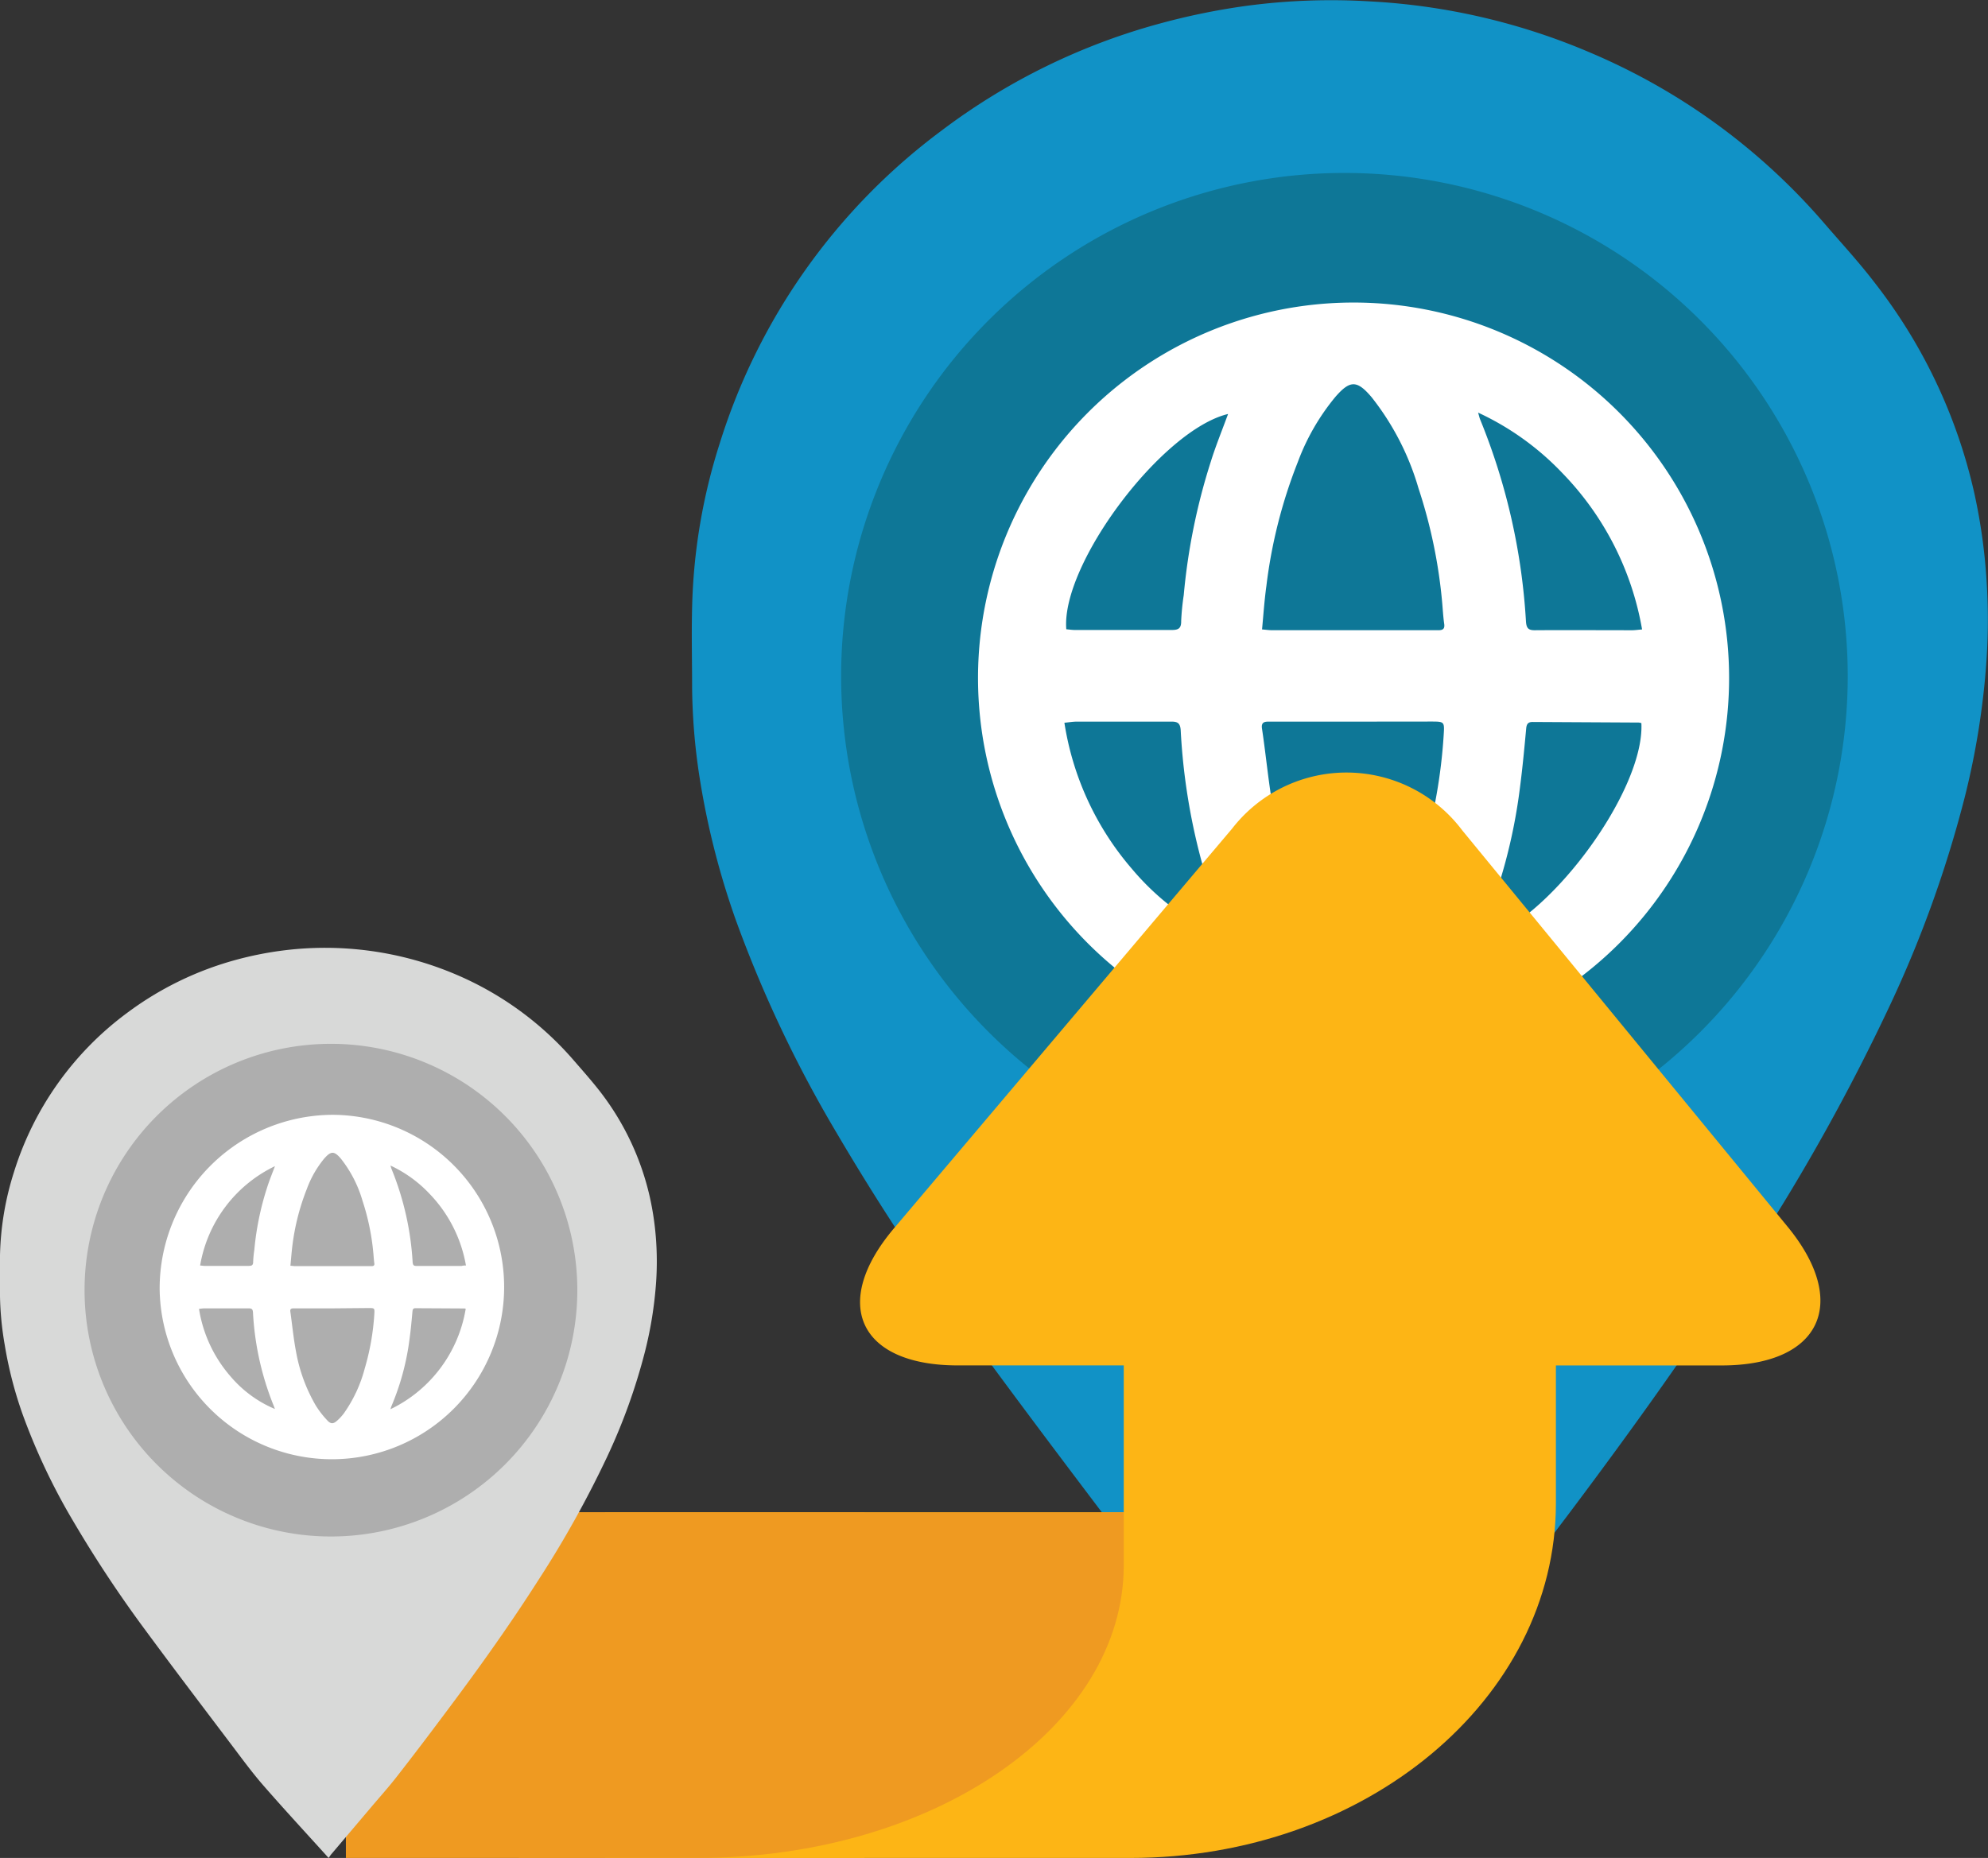
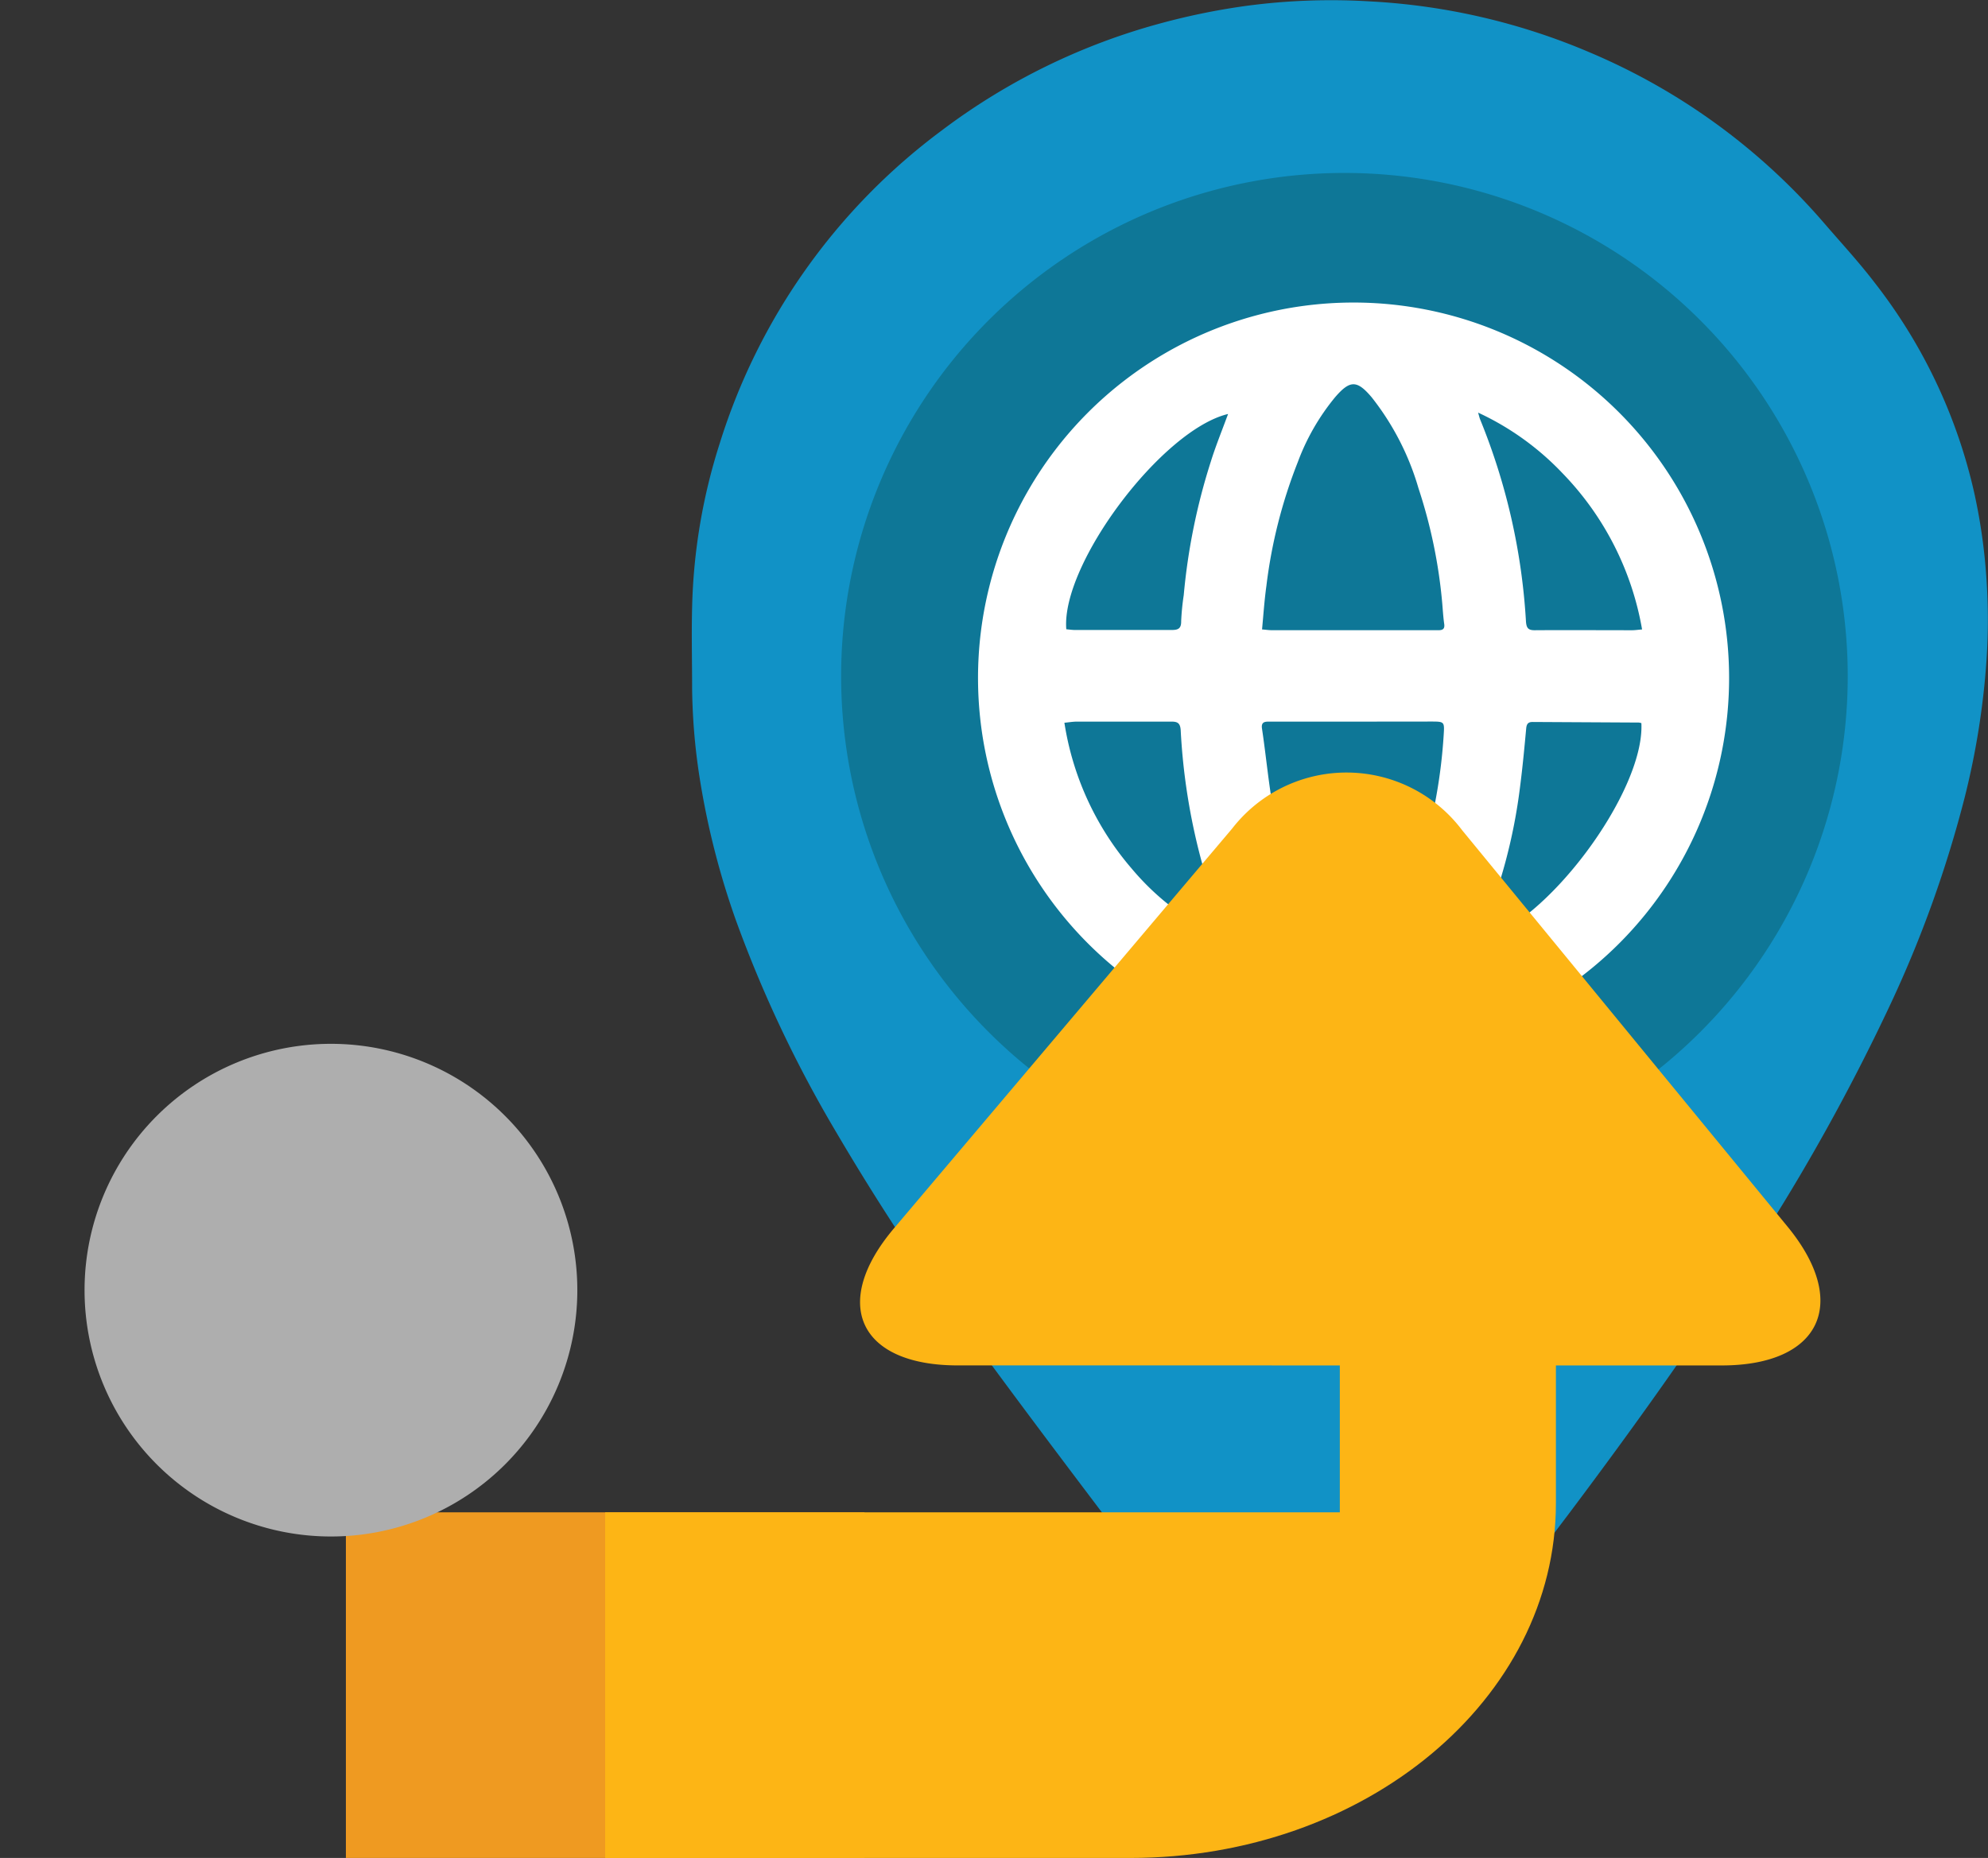
<svg xmlns="http://www.w3.org/2000/svg" id="Group_44082" data-name="Group 44082" width="51.349" height="48" viewBox="0 0 51.349 48">
  <rect x="0" y="0" width="51.349" height="48" fill="#333333" stroke="none" />
  <defs>
    <clipPath id="clip-path">
      <rect id="Rectangle_14023" data-name="Rectangle 14023" width="51.349" height="48" fill="none" />
    </clipPath>
  </defs>
  <g id="Group_44081" data-name="Group 44081" clip-path="url(#clip-path)">
    <path id="Path_81523" data-name="Path 81523" d="M176.782,46.418c-1.136-1.26-2.275-2.489-3.373-3.755-.6-.689-1.133-1.431-1.683-2.16-1.412-1.863-2.821-3.721-4.2-5.6a62.548,62.548,0,0,1-3.734-5.631,32.319,32.319,0,0,1-2.6-5.486,20.48,20.48,0,0,1-.912-3.516,16.022,16.022,0,0,1-.223-2.482c0-.7-.018-1.4,0-2.1a14.993,14.993,0,0,1,.71-4.223A15.987,15.987,0,0,1,166.5,3.374,16.531,16.531,0,0,1,172.168.6a17.585,17.585,0,0,1,2.184-.446,16.5,16.5,0,0,1,3.216-.118,16.691,16.691,0,0,1,5.684,1.322,16.425,16.425,0,0,1,6.062,4.427c.438.507.893,1,1.3,1.534a13.729,13.729,0,0,1,2.558,5.406,14.645,14.645,0,0,1,.3,2,15.544,15.544,0,0,1,.018,2.337,20.13,20.13,0,0,1-.558,3.519A30.219,30.219,0,0,1,191,25.964a53.278,53.278,0,0,1-3.516,6.326c-1.5,2.344-3.116,4.6-4.786,6.823-.8,1.057-1.592,2.114-2.405,3.158-.409.524-.853,1.019-1.283,1.526l-2.084,2.456c-.041.054-.085.1-.143.166" transform="translate(-142.18 0)" fill="#1192c6" />
    <path id="Path_81524" data-name="Path 81524" d="M207.654,40.024a13,13,0,1,1-13,13,13,13,0,0,1,13-13" transform="translate(-172.928 -35.556)" fill="#0e7797" />
-     <rect id="Rectangle_14021" data-name="Rectangle 14021" width="8.93" height="9.488" transform="translate(29.026 30.699)" fill="#fdb515" />
    <rect id="Rectangle_14022" data-name="Rectangle 14022" width="13.395" height="8.93" transform="translate(8.934 39.07)" fill="#ef9a21" />
    <path id="Path_81525" data-name="Path 81525" d="M153.6,297.416H140.036v-8.93h18.976v-4.465h-.335c2.884-2.474,5.916-4.611,5.916-2.232v6.464c0,5.061-4.921,9.163-10.994,9.163" transform="translate(-124.405 -249.416)" fill="#fdb515" />
-     <path id="Path_81526" data-name="Path 81526" d="M124.669,350.024h10.994v1.366c0,4.177-4.921,7.563-10.994,7.563h-4.633v-8.93Z" transform="translate(-106.637 -310.954)" fill="#ef9a21" />
-     <path id="Path_81527" data-name="Path 81527" d="M8.488,242.85c-.576-.638-1.153-1.261-1.709-1.9-.3-.348-.574-.726-.853-1.094-.713-.943-1.429-1.885-2.131-2.837A31.705,31.705,0,0,1,1.9,234.164a16.263,16.263,0,0,1-1.317-2.779A10.376,10.376,0,0,1,.123,229.6,8.127,8.127,0,0,1,0,228.339c0-.354-.009-.709,0-1.063a7.6,7.6,0,0,1,.359-2.14,8.1,8.1,0,0,1,2.9-4.1,8.372,8.372,0,0,1,2.878-1.4,8.914,8.914,0,0,1,1.116-.223,8.629,8.629,0,0,1,4.51.607,8.323,8.323,0,0,1,3.072,2.242c.223.257.446.508.659.781a6.958,6.958,0,0,1,1.29,2.731,7.432,7.432,0,0,1,.154,1.015,7.87,7.87,0,0,1,.009,1.184,10.205,10.205,0,0,1-.285,1.786,15.314,15.314,0,0,1-.981,2.729,26.993,26.993,0,0,1-1.786,3.2c-.758,1.188-1.578,2.332-2.426,3.46-.4.536-.807,1.072-1.219,1.6-.207.266-.432.517-.65.774l-1.056,1.247Z" transform="translate(0 -194.85)" fill="#d8d9d8" />
    <path id="Path_81528" data-name="Path 81528" d="M25.93,241.594a6.364,6.364,0,1,1-6.364,6.364,6.364,6.364,0,0,1,6.364-6.364" transform="translate(-17.382 -214.627)" fill="#aeaeae" />
-     <path id="Path_81529" data-name="Path 81529" d="M41.419,258.023a4.449,4.449,0,1,1-4.475,4.512,4.485,4.485,0,0,1,4.475-4.512m0,5h-1c-.054,0-.112,0-.1.083.049.343.081.689.146,1.028a4.243,4.243,0,0,0,.512,1.4,2.379,2.379,0,0,0,.291.377c.1.112.167.1.275,0a1.264,1.264,0,0,0,.157-.173,3.573,3.573,0,0,0,.54-1.158,6.337,6.337,0,0,0,.248-1.4c.01-.165.011-.165-.155-.165Zm-1.1-1.1c.049,0,.083.009.112.009h1.991c.049,0,.075-.019.066-.075-.011-.08-.016-.162-.023-.242a6.077,6.077,0,0,0-.282-1.373,3.171,3.171,0,0,0-.558-1.086c-.174-.205-.257-.2-.433,0a2.685,2.685,0,0,0-.446.781,5.958,5.958,0,0,0-.375,1.476c-.02.159-.032.328-.05.51m-.4,3.7c-.012-.033-.025-.067-.038-.1a7.462,7.462,0,0,1-.529-2.4c-.006-.079-.032-.1-.112-.1H38.106c-.046,0-.092.008-.146.013a3.48,3.48,0,0,0,.806,1.735,3.059,3.059,0,0,0,1.155.852Zm4.929-2.589a.151.151,0,0,0-.033-.008l-1.266-.007c-.057,0-.071.028-.077.081-.021.233-.042.467-.074.7a6.55,6.55,0,0,1-.469,1.749c-.01.023-.016.05-.026.08a3.515,3.515,0,0,0,1.944-2.594m.007-1.116a3.541,3.541,0,0,0-.95-1.865,3.293,3.293,0,0,0-1-.72.791.791,0,0,0,.026.085,7.522,7.522,0,0,1,.546,2.409c.007.077.027.1.1.1h1.164a.348.348,0,0,1,.115-.011m-4.936-2.567a3.492,3.492,0,0,0-1.932,2.567c.036,0,.073.009.112.009h1.137c.077,0,.122-.01.121-.106a2.91,2.91,0,0,1,.03-.308,7.412,7.412,0,0,1,.325-1.594c.059-.19.135-.375.208-.568" transform="translate(-32.82 -229.222)" fill="#fff" />
    <path id="Path_81530" data-name="Path 81530" d="M236.006,70.022a9.7,9.7,0,1,1-9.692,9.76,9.7,9.7,0,0,1,9.692-9.76m.009,10.827h-2.155c-.112,0-.239-.011-.212.177.112.742.175,1.49.317,2.226a9.192,9.192,0,0,0,1.11,3.034,5.153,5.153,0,0,0,.631.817c.213.231.363.223.594.012a2.72,2.72,0,0,0,.335-.376,7.744,7.744,0,0,0,1.17-2.507,13.727,13.727,0,0,0,.536-3.028c.023-.357.023-.357-.335-.357Zm-2.365-2.382c.106.009.179.02.25.02h4.312c.112,0,.161-.04.143-.163-.025-.174-.035-.349-.05-.525a13.145,13.145,0,0,0-.614-2.978,6.883,6.883,0,0,0-1.21-2.352c-.378-.446-.558-.446-.939-.007a5.807,5.807,0,0,0-.969,1.683,12.9,12.9,0,0,0-.811,3.2c-.051.367-.076.737-.112,1.123m-.872,8.022c-.027-.073-.052-.146-.083-.218a16.179,16.179,0,0,1-1.146-5.2c-.012-.173-.071-.223-.23-.223h-2.456c-.1,0-.2.018-.318.029a7.538,7.538,0,0,0,1.739,3.769,6.623,6.623,0,0,0,2.49,1.845Zm10.675-5.6a.317.317,0,0,0-.073-.017l-2.743-.015c-.122,0-.155.06-.165.175-.046.5-.093,1-.159,1.511a14.187,14.187,0,0,1-1.015,3.787c-.022.052-.035.112-.056.174,1.717-.382,4.294-3.832,4.206-5.616Zm.013-2.423a7.668,7.668,0,0,0-2.058-4.038,7.134,7.134,0,0,0-2.177-1.563c.029.1.037.142.055.183a16.3,16.3,0,0,1,1.181,5.216c.013.166.059.223.223.223.841-.006,1.681,0,2.522,0,.071,0,.148-.012.251-.02ZM232.778,72.9c-1.708.4-4.324,3.882-4.184,5.563.076.007.156.019.236.019H231.3c.166,0,.265-.021.261-.229a6.324,6.324,0,0,1,.066-.67,16.059,16.059,0,0,1,.7-3.452c.124-.4.288-.8.446-1.231Z" transform="translate(-201.052 -62.206)" fill="#fff" />
    <path id="Path_81531" data-name="Path 81531" d="M201.548,194.123c-2.554,0-3.294-1.6-1.645-3.545l8.73-10.322a3.738,3.738,0,0,1,5.945.044l8.4,10.235c1.621,1.973.857,3.589-1.7,3.589Z" transform="translate(-176.809 -158.848)" fill="#fdb515" />
  </g>
</svg>